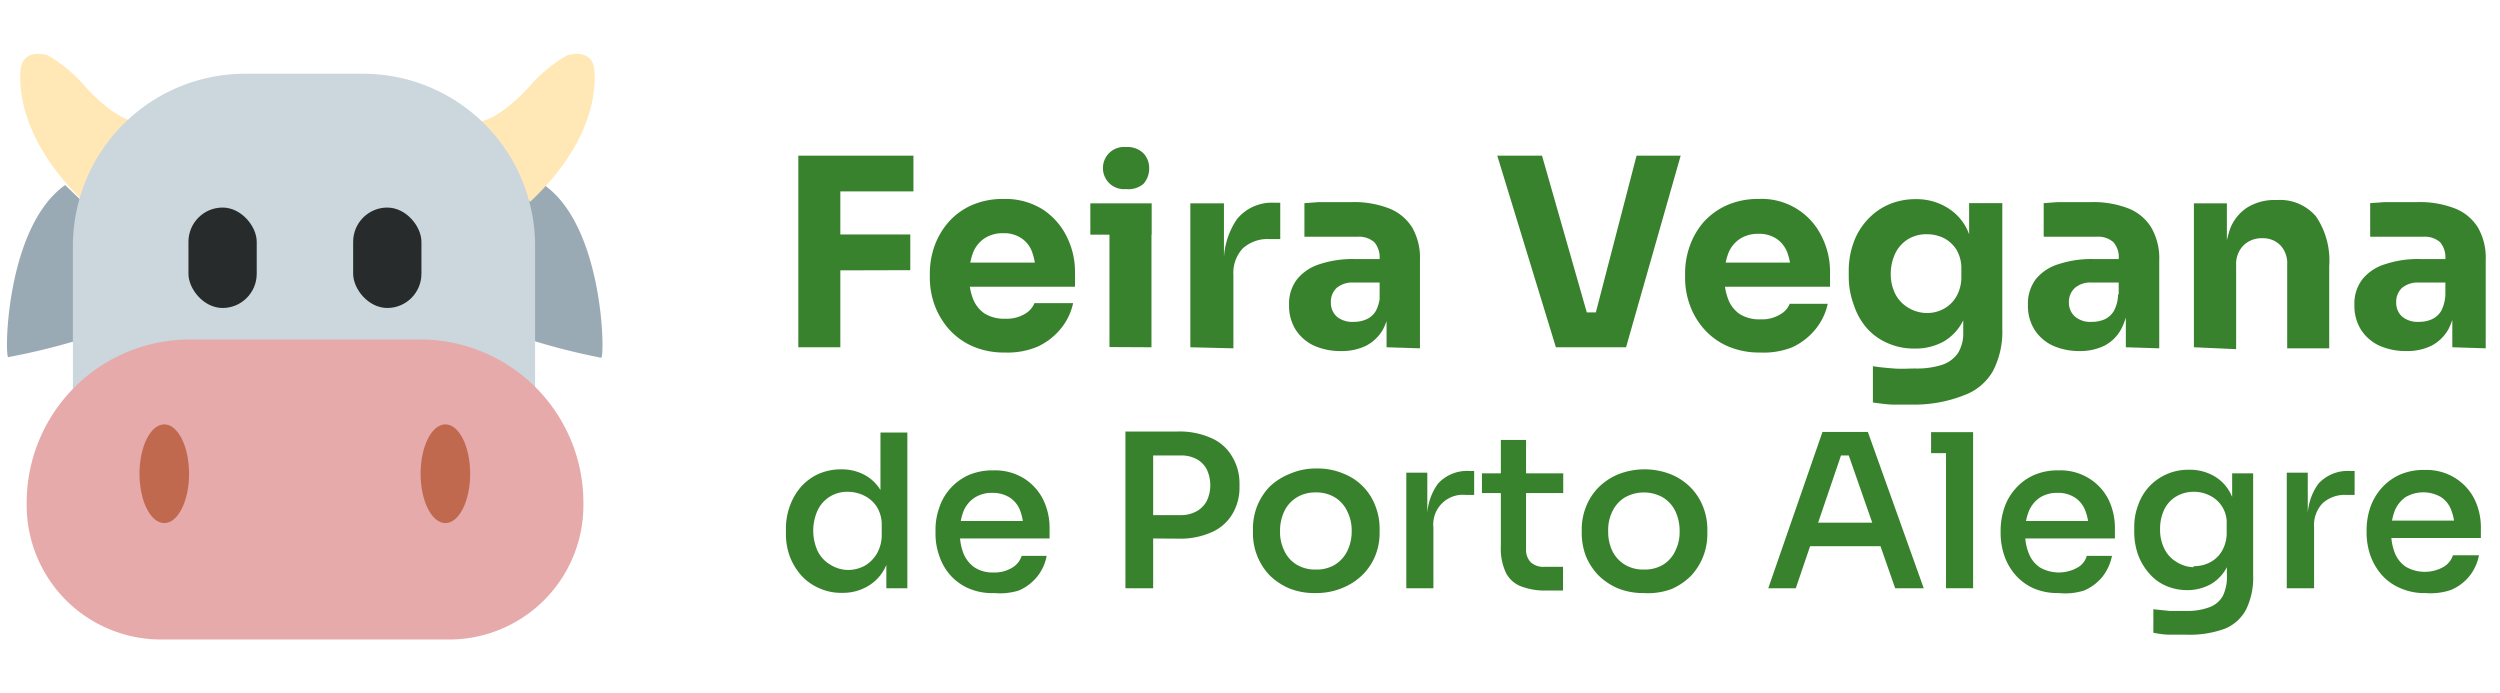
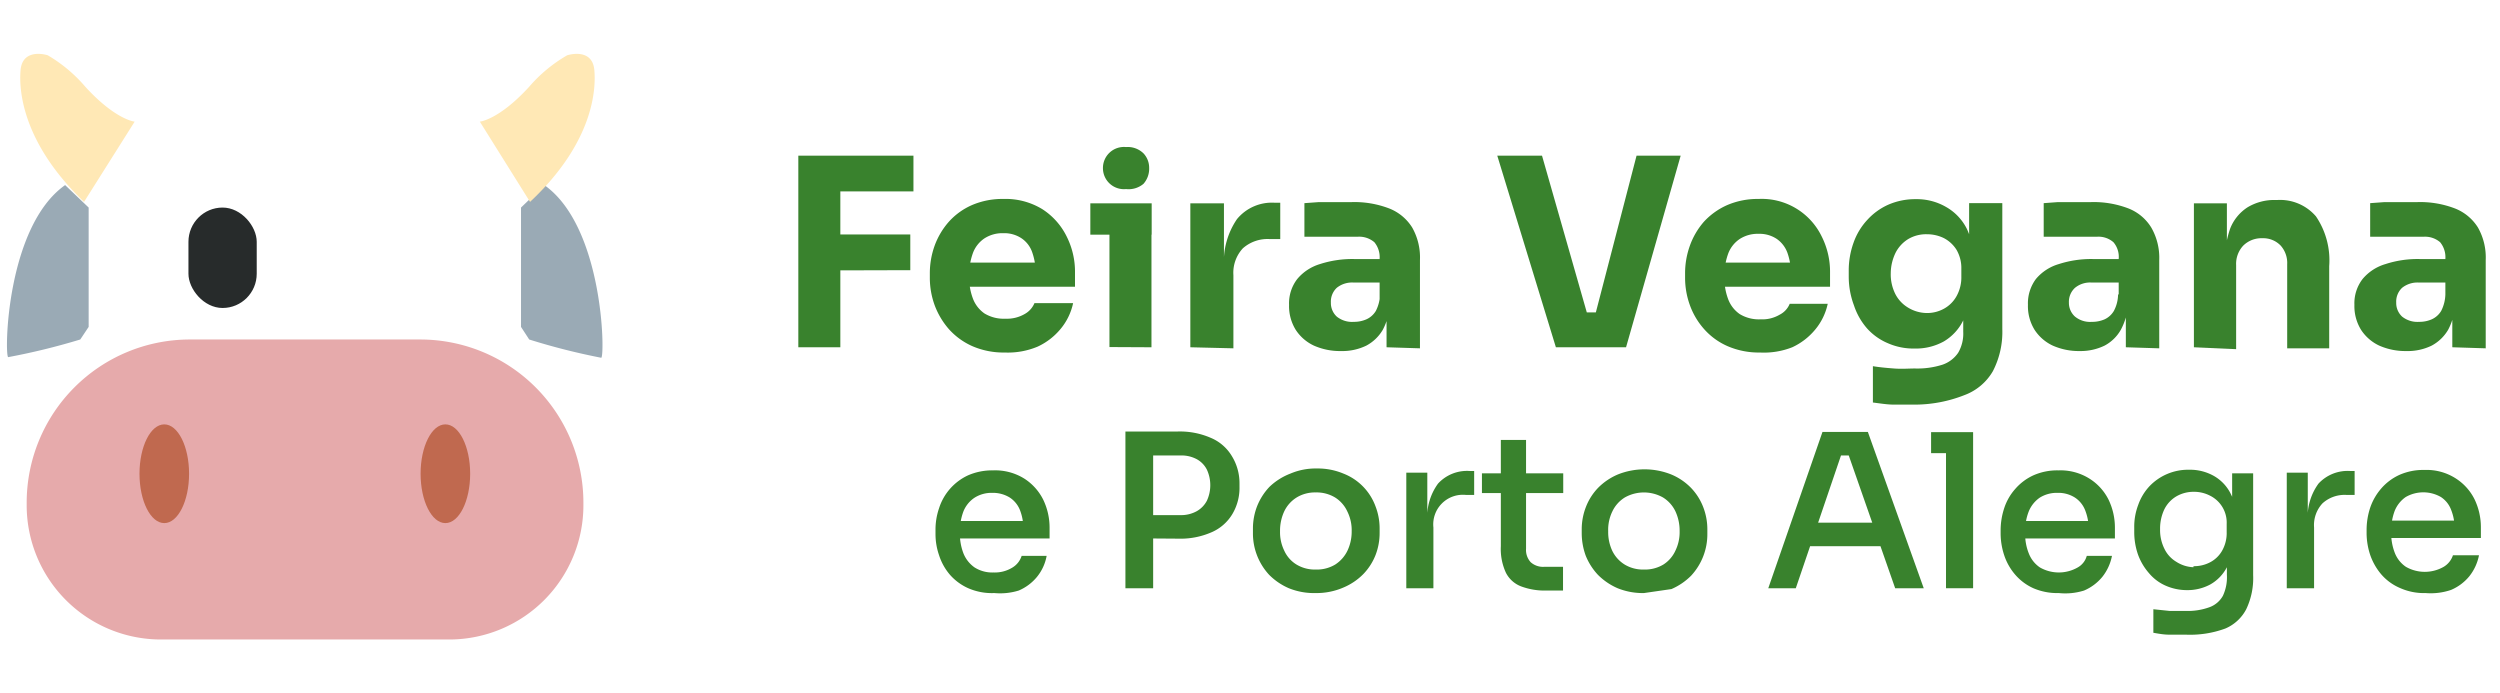
<svg xmlns="http://www.w3.org/2000/svg" id="Camada_1" data-name="Camada 1" viewBox="0 0 119 33">
  <defs>
    <style>.cls-1{fill:#9aaab5;}.cls-2{fill:#ffe8b5;}.cls-3{fill:#ccd6dd;}.cls-4{fill:#e6aaab;}.cls-5{fill:#272b2b;}.cls-6{fill:#c0694f;}.cls-7{fill:#39822d;}</style>
  </defs>
  <path class="cls-1" d="M25.19,16.16a31.73,31.73,0,0,0,3.43.87c.18-.09.11-6.23-2.71-8.22L24.8,9.88v5.68Z" />
  <path class="cls-1" d="M3.82,16.16A31.73,31.73,0,0,1,.39,17C.21,16.94.28,10.8,3.1,8.81L4.22,9.88v5.68Z" />
  <path class="cls-2" d="M22.84,5.79s.9-.08,2.34-1.65A7,7,0,0,1,27,2.63c.42-.12,1.21-.17,1.29.7s0,3.41-3.06,6.28" />
  <path class="cls-2" d="M6.41,5.79s-.9-.08-2.34-1.65a7,7,0,0,0-1.8-1.51c-.41-.12-1.21-.17-1.29.7S1,6.74,4,9.61" />
-   <path class="cls-3" d="M17.27,3.51h-5.6a8.2,8.2,0,0,0-8.2,8.19v7.47h22V11.7A8.19,8.19,0,0,0,17.27,3.51Z" />
  <path class="cls-4" d="M21.45,30.44H7.66a6.39,6.39,0,0,1-6.39-6.39v-.12A7.77,7.77,0,0,1,9,16.16h11a7.77,7.77,0,0,1,7.77,7.77v.12A6.39,6.39,0,0,1,21.45,30.44Z" />
  <rect class="cls-5" x="8.97" y="9.88" width="3.25" height="4.78" rx="1.63" />
-   <rect class="cls-5" x="16.81" y="9.88" width="3.25" height="4.78" rx="1.63" />
  <ellipse class="cls-6" cx="21.2" cy="22.55" rx="1.18" ry="2.35" />
  <ellipse class="cls-6" cx="7.82" cy="22.55" rx="1.18" ry="2.35" />
  <path class="cls-7" d="M38,16.53V7.41H40v9.12Zm1.8-7.42V7.41h3.68v1.7Zm0,3.76V11.16h3.53v1.7Z" />
  <path class="cls-7" d="M47.83,16.78a3.74,3.74,0,0,1-1.54-.3,3.29,3.29,0,0,1-1.12-.81,3.67,3.67,0,0,1-.68-1.14,3.83,3.83,0,0,1-.23-1.3V13a3.88,3.88,0,0,1,.23-1.31,3.56,3.56,0,0,1,.68-1.14,3.2,3.2,0,0,1,1.1-.79,3.67,3.67,0,0,1,1.49-.29,3.35,3.35,0,0,1,1.86.49,3.25,3.25,0,0,1,1.15,1.29,3.73,3.73,0,0,1,.4,1.73v.67H45.11V12.5H50L49.3,13a3,3,0,0,0-.17-1,1.32,1.32,0,0,0-.51-.66,1.48,1.48,0,0,0-.86-.24,1.58,1.58,0,0,0-.89.24,1.45,1.45,0,0,0-.55.68,3.08,3.08,0,0,0-.19,1.12,2.89,2.89,0,0,0,.18,1.07,1.51,1.51,0,0,0,.55.71,1.76,1.76,0,0,0,1,.25,1.68,1.68,0,0,0,.91-.22,1.06,1.06,0,0,0,.47-.52h1.84a2.84,2.84,0,0,1-.59,1.22,3.1,3.1,0,0,1-1.1.85A3.66,3.66,0,0,1,47.83,16.78Z" />
  <path class="cls-7" d="M51.9,11.17V9.68h2.92v1.49ZM53.6,9a1,1,0,0,1-1.1-1,1,1,0,0,1,1.1-1,1.07,1.07,0,0,1,.83.3A1,1,0,0,1,54.7,8a1.08,1.08,0,0,1-.27.75A1.1,1.1,0,0,1,53.6,9Zm-.79,7.52V9.68h2v6.85Z" />
  <path class="cls-7" d="M56.66,16.53V9.68h1.6v3h0a3.61,3.61,0,0,1,.62-2.25,2.15,2.15,0,0,1,1.79-.78h.27v1.73h-.5a1.77,1.77,0,0,0-1.28.44,1.71,1.71,0,0,0-.45,1.28v3.48Z" />
  <path class="cls-7" d="M63.83,16.71a3.06,3.06,0,0,1-1.29-.26,2.08,2.08,0,0,1-.87-.76,2.14,2.14,0,0,1-.31-1.18,1.89,1.89,0,0,1,.39-1.23,2.25,2.25,0,0,1,1.08-.71,5,5,0,0,1,1.62-.24h1.46v1.12H64.44a1.16,1.16,0,0,0-.81.25.9.9,0,0,0-.28.7.88.88,0,0,0,.28.67,1.16,1.16,0,0,0,.81.25,1.46,1.46,0,0,0,.6-.12,1,1,0,0,0,.45-.4,1.83,1.83,0,0,0,.2-.8l.47.5a3,3,0,0,1-.34,1.2,2,2,0,0,1-.78.75A2.61,2.61,0,0,1,63.83,16.71ZM66,16.53v-2h-.33V12.32a1.12,1.12,0,0,0-.25-.79,1.11,1.11,0,0,0-.81-.26h-.72l-.93,0-.87,0V9.67l.69-.05.8,0h.77a4.61,4.61,0,0,1,1.77.3,2.26,2.26,0,0,1,1.1.91,2.89,2.89,0,0,1,.37,1.55v4.2Z" />
  <path class="cls-7" d="M74.06,16.53,71.27,7.41H73.4l2.2,7.7-.48-.24H76.4l-.5.24,2-7.7H80L77.4,16.53Z" />
  <path class="cls-7" d="M83.78,16.78a3.74,3.74,0,0,1-1.54-.3,3.2,3.2,0,0,1-1.12-.81,3.49,3.49,0,0,1-.68-1.14,3.83,3.83,0,0,1-.23-1.3V13a3.88,3.88,0,0,1,.23-1.31,3.54,3.54,0,0,1,.67-1.14,3.34,3.34,0,0,1,1.11-.79,3.67,3.67,0,0,1,1.49-.29,3.17,3.17,0,0,1,3,1.78,3.73,3.73,0,0,1,.4,1.73v.67H81.06V12.5h4.85l-.66.53a3,3,0,0,0-.17-1,1.37,1.37,0,0,0-.51-.66,1.48,1.48,0,0,0-.86-.24,1.58,1.58,0,0,0-.89.24,1.45,1.45,0,0,0-.55.68,3.08,3.08,0,0,0-.19,1.12,2.89,2.89,0,0,0,.18,1.07,1.51,1.51,0,0,0,.55.71,1.76,1.76,0,0,0,1,.25,1.62,1.62,0,0,0,.9-.22,1,1,0,0,0,.48-.52H87a2.84,2.84,0,0,1-.59,1.22,3.1,3.1,0,0,1-1.1.85A3.66,3.66,0,0,1,83.78,16.78Z" />
  <path class="cls-7" d="M91.15,19.26c-.34,0-.68,0-1,0s-.67-.06-1-.1V17.43c.29.05.61.08,1,.11s.68,0,1,0a3.93,3.93,0,0,0,1.31-.18,1.48,1.48,0,0,0,.75-.57,1.81,1.81,0,0,0,.24-1V14.48l.36-.8a3.74,3.74,0,0,1-.36,1.57,2.38,2.38,0,0,1-.92,1,2.74,2.74,0,0,1-1.4.34,3,3,0,0,1-1.26-.25,2.77,2.77,0,0,1-1-.71,3.16,3.16,0,0,1-.62-1.09A3.9,3.9,0,0,1,88,13.18V12.9a3.9,3.9,0,0,1,.23-1.35,3.1,3.1,0,0,1,.66-1.09,3,3,0,0,1,1-.72,3.21,3.21,0,0,1,1.3-.26,2.78,2.78,0,0,1,1.44.37,2.46,2.46,0,0,1,1,1.06A4.09,4.09,0,0,1,94,12.6l-.27.07v-3h1.58v6a4.06,4.06,0,0,1-.45,2,2.61,2.61,0,0,1-1.36,1.14A6.46,6.46,0,0,1,91.15,19.26Zm.56-4.36a1.65,1.65,0,0,0,.83-.21,1.52,1.52,0,0,0,.59-.59,1.84,1.84,0,0,0,.23-.94V12.8a1.73,1.73,0,0,0-.23-.91,1.56,1.56,0,0,0-.61-.56,1.84,1.84,0,0,0-.8-.18,1.67,1.67,0,0,0-.89.23,1.64,1.64,0,0,0-.6.65A2.26,2.26,0,0,0,90,13a2.09,2.09,0,0,0,.22,1,1.61,1.61,0,0,0,.6.64A1.75,1.75,0,0,0,91.71,14.9Z" />
  <path class="cls-7" d="M99,16.71a3.06,3.06,0,0,1-1.29-.26,2.08,2.08,0,0,1-.87-.76,2.14,2.14,0,0,1-.31-1.18,1.94,1.94,0,0,1,.38-1.23A2.24,2.24,0,0,1,98,12.57a5,5,0,0,1,1.61-.24h1.47v1.12H99.57a1.13,1.13,0,0,0-.8.25.9.9,0,0,0-.29.7.88.88,0,0,0,.29.67,1.13,1.13,0,0,0,.8.25,1.48,1.48,0,0,0,.61-.12,1,1,0,0,0,.44-.4,1.7,1.7,0,0,0,.2-.8l.48.5a3,3,0,0,1-.35,1.2,1.92,1.92,0,0,1-.77.75A2.61,2.61,0,0,1,99,16.71Zm2.19-.18v-2h-.34V12.32a1.07,1.07,0,0,0-.25-.79,1.08,1.08,0,0,0-.8-.26h-.72l-.94,0-.86,0V9.67l.68-.05.8,0h.78a4.61,4.61,0,0,1,1.77.3,2.23,2.23,0,0,1,1.09.91,2.89,2.89,0,0,1,.38,1.55v4.2Z" />
  <path class="cls-7" d="M104.43,16.53V9.68H106v2.94h-.11a4.91,4.91,0,0,1,.27-1.75,2.13,2.13,0,0,1,.82-1,2.47,2.47,0,0,1,1.34-.35h.08a2.25,2.25,0,0,1,1.84.78,3.73,3.73,0,0,1,.63,2.37v3.91h-2v-4a1.24,1.24,0,0,0-.31-.89,1.15,1.15,0,0,0-.87-.35,1.23,1.23,0,0,0-.91.35,1.27,1.27,0,0,0-.34.93v4Z" />
  <path class="cls-7" d="M114.55,16.71a3.08,3.08,0,0,1-1.3-.26,2.08,2.08,0,0,1-.87-.76,2.14,2.14,0,0,1-.31-1.18,1.89,1.89,0,0,1,.39-1.23,2.24,2.24,0,0,1,1.09-.71,4.91,4.91,0,0,1,1.61-.24h1.46v1.12h-1.47a1.17,1.17,0,0,0-.81.25.9.9,0,0,0-.28.7.88.88,0,0,0,.28.67,1.17,1.17,0,0,0,.81.25,1.46,1.46,0,0,0,.6-.12,1,1,0,0,0,.45-.4,1.83,1.83,0,0,0,.2-.8l.47.5a3,3,0,0,1-.34,1.2,2,2,0,0,1-.78.75A2.59,2.59,0,0,1,114.55,16.71Zm2.18-.18v-2h-.33V12.32a1.12,1.12,0,0,0-.25-.79,1.1,1.1,0,0,0-.8-.26h-.73l-.93,0-.87,0V9.67l.69-.05.8,0h.77a4.61,4.61,0,0,1,1.77.3,2.26,2.26,0,0,1,1.1.91,2.89,2.89,0,0,1,.37,1.55v4.2Z" />
-   <path class="cls-7" d="M40.09,28.22A2.53,2.53,0,0,1,39,28a2.43,2.43,0,0,1-.85-.6,2.94,2.94,0,0,1-.55-.9,3.08,3.08,0,0,1-.19-1.11v-.2a3.12,3.12,0,0,1,.19-1.11,2.86,2.86,0,0,1,.53-.91,2.52,2.52,0,0,1,.83-.61,2.66,2.66,0,0,1,1.07-.22,2.3,2.3,0,0,1,1.15.28,2,2,0,0,1,.8.83,3.4,3.4,0,0,1,.34,1.41l-.41-.53V20.59h1.28V28h-1V25.67h.26a3,3,0,0,1-.36,1.43,2.08,2.08,0,0,1-.85.84A2.33,2.33,0,0,1,40.09,28.22Zm.27-1.09a1.67,1.67,0,0,0,.8-.2,1.61,1.61,0,0,0,.58-.58,1.77,1.77,0,0,0,.23-.9V25a1.61,1.61,0,0,0-.23-.87,1.5,1.5,0,0,0-.59-.53,1.78,1.78,0,0,0-.8-.19,1.54,1.54,0,0,0-1.43.88,2.35,2.35,0,0,0,0,1.94,1.53,1.53,0,0,0,.59.64A1.61,1.61,0,0,0,40.36,27.13Z" />
  <path class="cls-7" d="M47.33,28.23A2.83,2.83,0,0,1,46.09,28a2.53,2.53,0,0,1-.88-.65,2.68,2.68,0,0,1-.51-.92,3.07,3.07,0,0,1-.17-1v-.19a3.12,3.12,0,0,1,.17-1.05,2.59,2.59,0,0,1,1.37-1.56,2.86,2.86,0,0,1,1.2-.24,2.62,2.62,0,0,1,1.5.4,2.54,2.54,0,0,1,.89,1,3.07,3.07,0,0,1,.3,1.35v.49H45.08v-.83h4l-.37.42a2.4,2.4,0,0,0-.16-.94,1.27,1.27,0,0,0-.49-.6,1.53,1.53,0,0,0-.83-.22,1.51,1.51,0,0,0-.84.23,1.42,1.42,0,0,0-.53.65,2.7,2.7,0,0,0-.17,1,2.61,2.61,0,0,0,.17,1,1.49,1.49,0,0,0,.53.67,1.57,1.57,0,0,0,.9.24,1.6,1.6,0,0,0,.91-.24,1,1,0,0,0,.43-.55h1.19a2.2,2.2,0,0,1-.46,1,2.27,2.27,0,0,1-.87.65A3,3,0,0,1,47.33,28.23Z" />
  <path class="cls-7" d="M53.57,28V20.54h1.32V28Zm1.12-2.37V24.52H56.2a1.54,1.54,0,0,0,.77-.19,1.22,1.22,0,0,0,.48-.5,1.77,1.77,0,0,0,0-1.47,1.16,1.16,0,0,0-.48-.5,1.54,1.54,0,0,0-.77-.18H54.69V20.54h1.36a3.68,3.68,0,0,1,1.58.3,2.12,2.12,0,0,1,1,.86A2.45,2.45,0,0,1,59,23v.16a2.44,2.44,0,0,1-.34,1.31,2.14,2.14,0,0,1-1,.87,3.68,3.68,0,0,1-1.58.3Z" />
  <path class="cls-7" d="M62.63,28.23A3.21,3.21,0,0,1,61.35,28a3,3,0,0,1-.94-.64,2.9,2.9,0,0,1-.77-2v-.21a2.93,2.93,0,0,1,.2-1.06,2.89,2.89,0,0,1,.59-.92,3,3,0,0,1,1-.63,3.06,3.06,0,0,1,1.25-.24,3.15,3.15,0,0,1,1.26.24,2.65,2.65,0,0,1,1.53,1.55,2.93,2.93,0,0,1,.2,1.06v.21a2.91,2.91,0,0,1-.19,1.05,2.76,2.76,0,0,1-.58.91,2.9,2.9,0,0,1-.94.64A3.21,3.21,0,0,1,62.63,28.23Zm0-1.12a1.69,1.69,0,0,0,.93-.24,1.62,1.62,0,0,0,.58-.66,2.11,2.11,0,0,0,.2-.92,2,2,0,0,0-.21-.95,1.55,1.55,0,0,0-.58-.66,1.7,1.7,0,0,0-.92-.24,1.67,1.67,0,0,0-.91.24,1.57,1.57,0,0,0-.59.66,2.18,2.18,0,0,0-.2.95,2,2,0,0,0,.2.92,1.49,1.49,0,0,0,.58.66A1.68,1.68,0,0,0,62.63,27.11Z" />
  <path class="cls-7" d="M66.94,28v-5.5h1v2.31h0a2.71,2.71,0,0,1,.51-1.79,1.87,1.87,0,0,1,1.52-.6h.2v1.14h-.38a1.41,1.41,0,0,0-1.56,1.55V28Z" />
  <path class="cls-7" d="M70.54,23.47v-.94h3.87v.94Zm3.06,4.64a3.2,3.2,0,0,1-1.2-.2,1.35,1.35,0,0,1-.72-.65A2.69,2.69,0,0,1,71.44,26V20.94h1.2v5.18a.86.86,0,0,0,.22.64.88.88,0,0,0,.65.22h.89v1.13Z" />
-   <path class="cls-7" d="M78.25,28.23A3.21,3.21,0,0,1,77,28a3,3,0,0,1-.94-.64,2.93,2.93,0,0,1-.58-.91,3.14,3.14,0,0,1-.19-1.05v-.21a2.93,2.93,0,0,1,.2-1.06,2.73,2.73,0,0,1,.59-.92,2.93,2.93,0,0,1,.94-.63,3.43,3.43,0,0,1,2.52,0,2.82,2.82,0,0,1,.94.63,2.73,2.73,0,0,1,.59.92,2.93,2.93,0,0,1,.2,1.06v.21a2.9,2.9,0,0,1-.77,2,3,3,0,0,1-.94.64A3.21,3.21,0,0,1,78.25,28.23Zm0-1.12a1.69,1.69,0,0,0,.93-.24,1.53,1.53,0,0,0,.57-.66,2,2,0,0,0,.2-.92,2.18,2.18,0,0,0-.2-.95,1.57,1.57,0,0,0-.59-.66,1.85,1.85,0,0,0-1.82,0,1.57,1.57,0,0,0-.59.66,2,2,0,0,0-.2.95,2.1,2.1,0,0,0,.19.92,1.57,1.57,0,0,0,.59.66A1.68,1.68,0,0,0,78.25,27.11Z" />
+   <path class="cls-7" d="M78.25,28.23A3.21,3.21,0,0,1,77,28a3,3,0,0,1-.94-.64,2.93,2.93,0,0,1-.58-.91,3.14,3.14,0,0,1-.19-1.05v-.21a2.93,2.93,0,0,1,.2-1.06,2.73,2.73,0,0,1,.59-.92,2.93,2.93,0,0,1,.94-.63,3.43,3.43,0,0,1,2.52,0,2.82,2.82,0,0,1,.94.63,2.73,2.73,0,0,1,.59.92,2.93,2.93,0,0,1,.2,1.06v.21a2.9,2.9,0,0,1-.77,2,3,3,0,0,1-.94.64Zm0-1.12a1.69,1.69,0,0,0,.93-.24,1.53,1.53,0,0,0,.57-.66,2,2,0,0,0,.2-.92,2.18,2.18,0,0,0-.2-.95,1.57,1.57,0,0,0-.59-.66,1.85,1.85,0,0,0-1.82,0,1.57,1.57,0,0,0-.59.66,2,2,0,0,0-.2.95,2.1,2.1,0,0,0,.19.92,1.57,1.57,0,0,0,.59.66A1.68,1.68,0,0,0,78.25,27.11Z" />
  <path class="cls-7" d="M84.17,28l2.58-7.44h2.16L91.57,28H90.21l-2.29-6.55.51.23H87.18l.53-.23L85.48,28ZM85.89,26l.42-1.12h3.08L89.81,26Z" />
  <path class="cls-7" d="M91.92,21.57v-1h2v1ZM92.63,28V20.59h1.29V28Z" />
  <path class="cls-7" d="M98,28.23A2.88,2.88,0,0,1,96.79,28a2.49,2.49,0,0,1-.87-.65,2.71,2.71,0,0,1-.52-.92,3.33,3.33,0,0,1-.17-1v-.19a3.39,3.39,0,0,1,.17-1.05,2.57,2.57,0,0,1,.52-.91,2.54,2.54,0,0,1,.86-.65,2.79,2.79,0,0,1,1.2-.24,2.59,2.59,0,0,1,1.49.4,2.5,2.5,0,0,1,.9,1,3.07,3.07,0,0,1,.3,1.35v.49H95.78v-.83h4l-.36.42a2.39,2.39,0,0,0-.17-.94,1.27,1.27,0,0,0-.49-.6,1.47,1.47,0,0,0-.82-.22,1.52,1.52,0,0,0-.85.23,1.47,1.47,0,0,0-.52.65,2.5,2.5,0,0,0-.17,1,2.42,2.42,0,0,0,.17,1,1.42,1.42,0,0,0,.53.67,1.81,1.81,0,0,0,1.8,0,.9.9,0,0,0,.43-.55h1.2a2.32,2.32,0,0,1-.46,1,2.27,2.27,0,0,1-.87.65A3,3,0,0,1,98,28.23Z" />
  <path class="cls-7" d="M104.05,30.21c-.27,0-.54,0-.8,0s-.52-.05-.75-.09V29l.77.08c.28,0,.54,0,.78,0a3,3,0,0,0,1.13-.18,1.2,1.2,0,0,0,.63-.54,2.08,2.08,0,0,0,.19-1V26.38l.32-.72A2.92,2.92,0,0,1,106,27a2,2,0,0,1-.79.82,2.29,2.29,0,0,1-1.12.27,2.51,2.51,0,0,1-1-.21,2.17,2.17,0,0,1-.8-.6,2.77,2.77,0,0,1-.52-.88,3.24,3.24,0,0,1-.18-1.09v-.2a2.92,2.92,0,0,1,.19-1.08,2.53,2.53,0,0,1,.53-.88,2.54,2.54,0,0,1,1.89-.79,2.31,2.31,0,0,1,1.19.3,2,2,0,0,1,.8.86,3.07,3.07,0,0,1,.32,1.36l-.26,0V22.53h1v4.85a3.43,3.43,0,0,1-.33,1.62,2,2,0,0,1-1,.92A4.86,4.86,0,0,1,104.05,30.21Zm.36-3.26a1.63,1.63,0,0,0,.8-.19,1.4,1.4,0,0,0,.57-.56,1.7,1.7,0,0,0,.21-.87v-.39a1.43,1.43,0,0,0-.8-1.35,1.65,1.65,0,0,0-.77-.18,1.63,1.63,0,0,0-.83.22,1.48,1.48,0,0,0-.57.62,2.13,2.13,0,0,0-.2.94,2,2,0,0,0,.21.94,1.44,1.44,0,0,0,.56.61A1.61,1.61,0,0,0,104.41,27Z" />
  <path class="cls-7" d="M108.85,28v-5.5h1v2.31h0a2.71,2.71,0,0,1,.51-1.79,1.89,1.89,0,0,1,1.52-.6h.2v1.14h-.37a1.56,1.56,0,0,0-1.16.4,1.52,1.52,0,0,0-.4,1.15V28Z" />
  <path class="cls-7" d="M115.46,28.23a2.8,2.8,0,0,1-1.24-.25,2.44,2.44,0,0,1-.88-.65,2.88,2.88,0,0,1-.52-.92,3.33,3.33,0,0,1-.17-1v-.19a3.39,3.39,0,0,1,.17-1.05,2.73,2.73,0,0,1,.52-.91,2.54,2.54,0,0,1,.86-.65,2.79,2.79,0,0,1,1.2-.24,2.57,2.57,0,0,1,1.49.4,2.5,2.5,0,0,1,.9,1,3.07,3.07,0,0,1,.3,1.35v.49h-4.88v-.83h4l-.37.42a2.39,2.39,0,0,0-.17-.94,1.25,1.25,0,0,0-.48-.6,1.68,1.68,0,0,0-1.68,0,1.47,1.47,0,0,0-.52.65,2.7,2.7,0,0,0-.17,1,2.61,2.61,0,0,0,.17,1,1.42,1.42,0,0,0,.53.67,1.81,1.81,0,0,0,1.8,0,1,1,0,0,0,.44-.55H118a2.32,2.32,0,0,1-.46,1,2.27,2.27,0,0,1-.87.65A3,3,0,0,1,115.46,28.23Z" />
</svg>